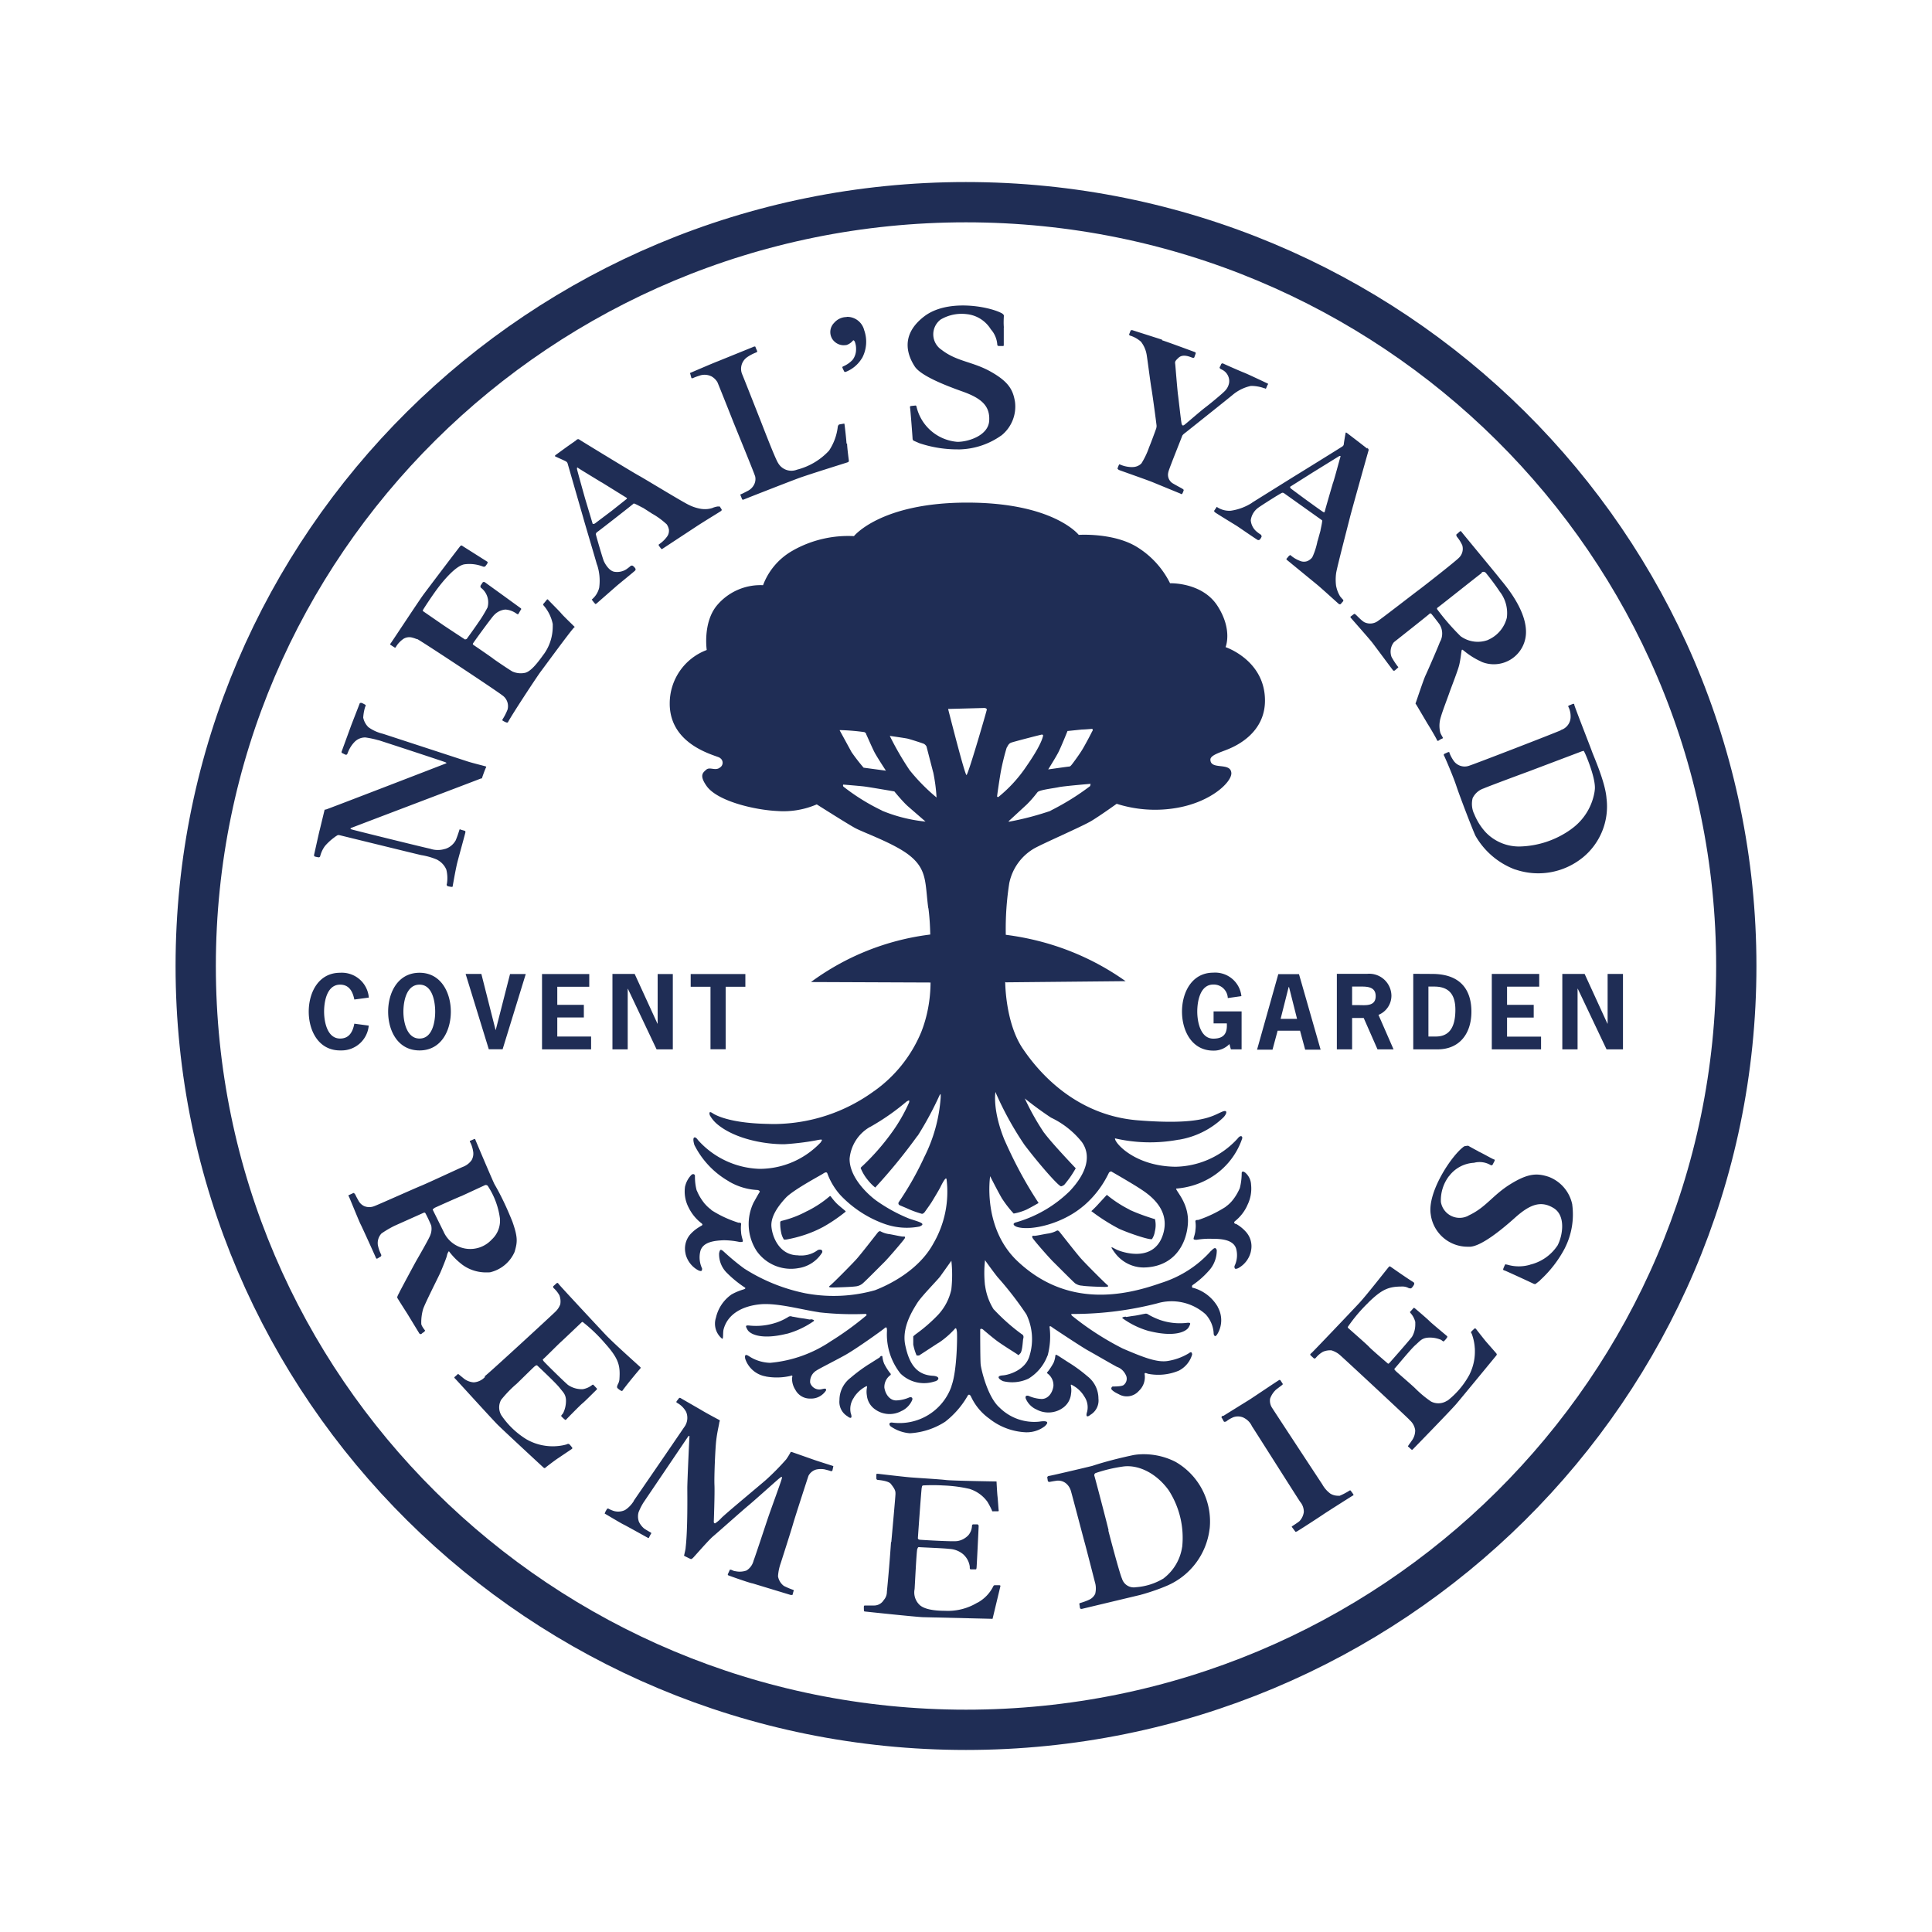
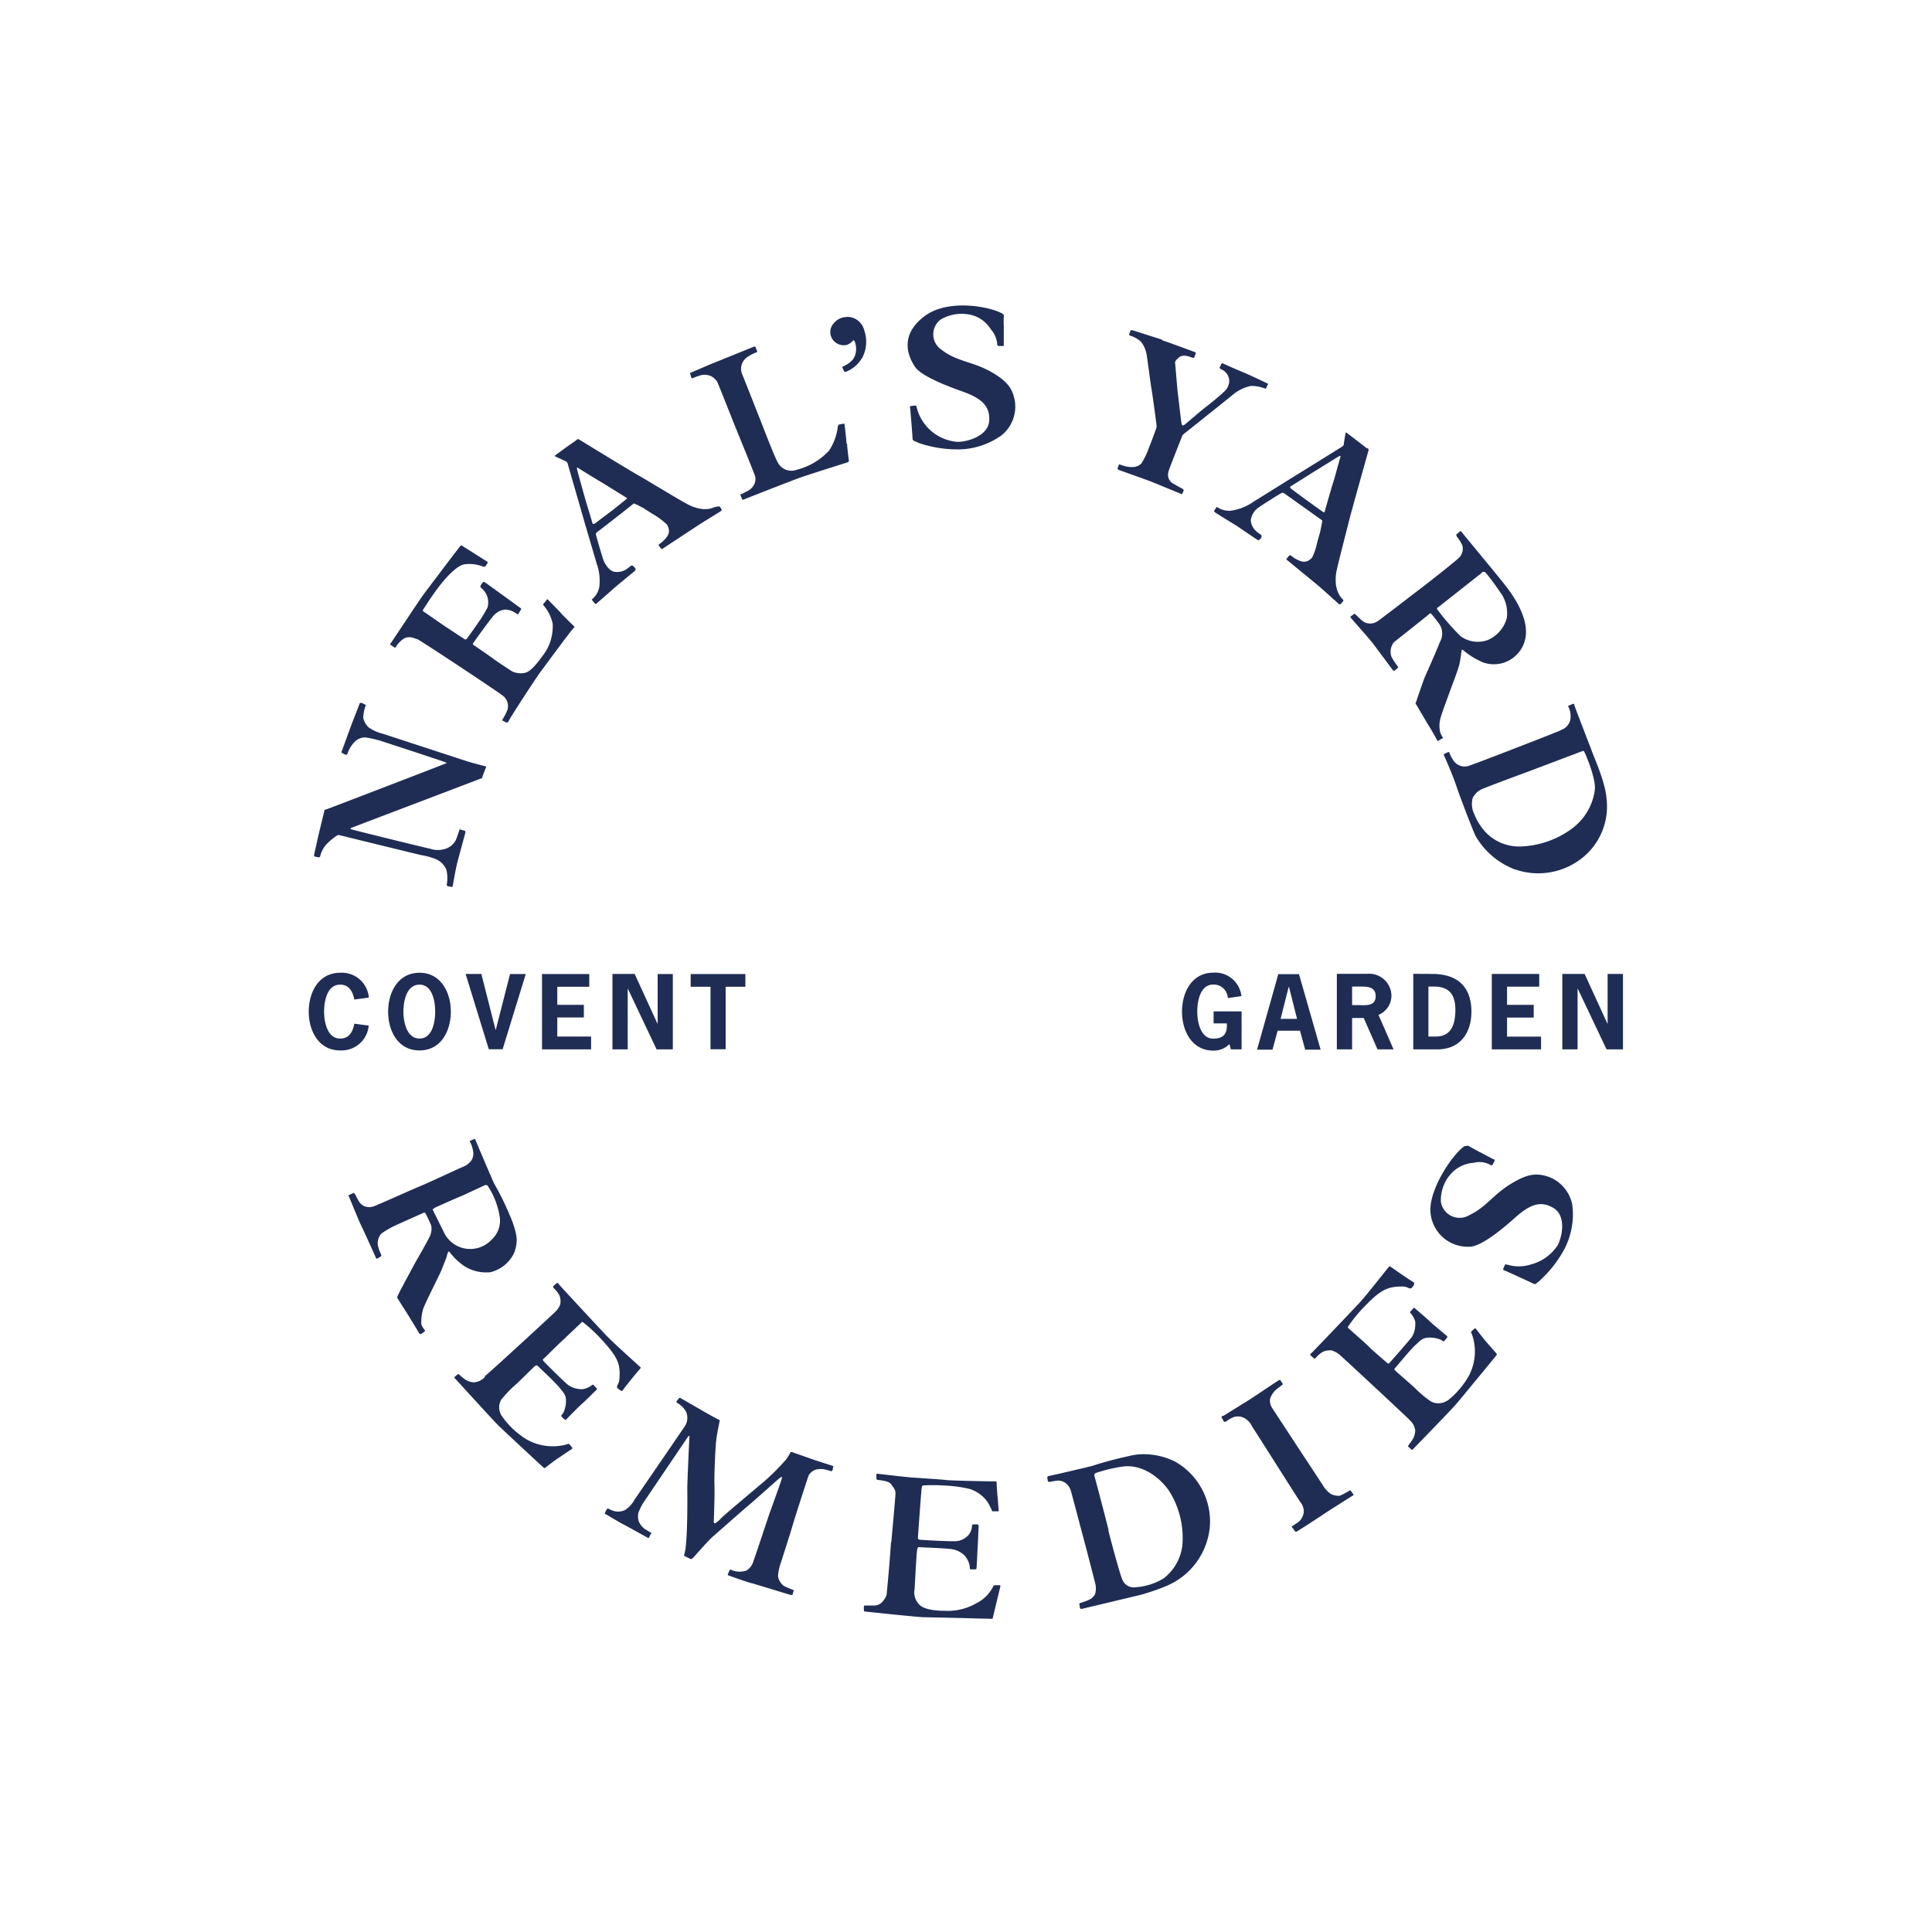
<svg xmlns="http://www.w3.org/2000/svg" width="200" height="200" viewBox="0 0 200 200" style="width:100%;height:100%;">
  <title>Neals Yard Remedies</title>
-   <path fill="#fff" d="M0 0h200v200H0z" />
-   <path fill="none" stroke="#1f2d55" stroke-width="4.17" stroke-miterlimit="3.86" d="M20.26 100c0-43.67 35.7-79.07 79.73-79.07s79.75 35.4 79.75 79.07-35.7 79.07-79.74 79.07-79.74-35.4-79.74-79.07z" />
-   <path fill="#1f2d55" d="M83.9 136.57c.15 0 .46.07.34.19a9.07 9.07 0 0 1-2.73 1.3l-.07.01c-2.71.67-3.82 0-4.05-.4s-.25-.49.18-.45a6.55 6.55 0 0 0 2.77-.3l-.05.02c.52-.17.97-.39 1.39-.66l-.03.02a.4.4 0 0 1 .36 0c.11 0 .63.12 1.04.17s.7.13.84.13zm32.64-.27c-.14 0-.46.07-.33.17.8.58 1.73 1.04 2.73 1.32l.06.01c2.71.67 3.83 0 4.05-.4s.25-.5-.17-.46a6.3 6.3 0 0 1-2.77-.29l.05.02c-.53-.19-.98-.4-1.4-.66l.03.02c-.05-.03-.11-.04-.17-.04s-.12.01-.18.03c-.1 0-.63.14-1.04.19s-.71.12-.84.12zm.36-11.08c.7.33 1.6.66 2.5.94l.16.04a2.67 2.67 0 0 1 0 1.24v-.02c-.04.32-.15.6-.3.84-.14.15-2.2-.52-3.4-1.05a20.06 20.06 0 0 1-2.93-1.87l.05.03s.4-.36.77-.78l.83-.9c.69.57 1.46 1.08 2.29 1.5l.07.03zm10-.3c-.83.53-1.77 1-2.77 1.34l-.1.03c-.16 0-.3 0-.28.18a3 3 0 0 1 0 .86v-.02c0 .34-.19.83-.19.9s0 .14.34.13a7.95 7.95 0 0 1 1.57-.1c.83 0 2.21.04 2.5 1.04a2.56 2.56 0 0 1-.18 1.79v-.02c0 .23 0 .4.39.23a2.64 2.64 0 0 0 1.31-1.72v-.02a2.23 2.23 0 0 0-.46-1.96c-.3-.35-.66-.65-1.07-.88h-.02c-.1 0-.28-.13-.1-.28.55-.44.99-1 1.28-1.64l.01-.03a3.82 3.82 0 0 0 .38-2.12v.02a1.72 1.72 0 0 0-.63-1.28c-.17-.12-.32-.14-.34.06 0 .55-.07 1.08-.2 1.58l.02-.05c-.23.53-.5.98-.84 1.38-.19.22-.4.41-.64.58h-.02zm-53.3.32c.81.53 1.75.98 2.74 1.3l.08.03c.18 0 .33 0 .3.18a3.47 3.47 0 0 0 0 .8c0 .33.18.82.18.9s0 .14-.34.12a8.03 8.03 0 0 0-1.66-.18c-.84.04-2.13.13-2.4 1.13a2.68 2.68 0 0 0 .18 1.79v-.02c0 .22 0 .38-.38.22a2.65 2.65 0 0 1-1.33-1.7v-.03a2.27 2.27 0 0 1 .46-1.97c.31-.35.68-.64 1.09-.87l.02-.02c.1-.04.27-.12.1-.27a4.6 4.6 0 0 1-1.33-1.6l-.01-.02a3.59 3.59 0 0 1-.38-2.23v.02c.11-.46.33-.86.64-1.18.13-.14.34-.13.38.06v.1c0 .51.06 1 .19 1.47v-.04c.21.53.5.98.83 1.39v-.01c.2.24.42.44.67.62l.02.01zm9.95.14c.85-.43 1.59-.91 2.26-1.48l-.02.02c.08-.07.15-.15.21-.07.2.28.42.54.65.77.27.25.77.65.83.71s.1.09 0 .15c-.7.56-1.47 1.09-2.3 1.55l-.08.04c-1.08.57-2.34 1-3.67 1.24l-.08.01c-.25 0-.22 0-.24-.07a2.1 2.1 0 0 1-.24-.63v-.01a4.48 4.48 0 0 1-.1-1.11c.05-.1.07-.1.24-.14.95-.24 1.79-.58 2.56-1l-.06.02zm7.53 15.09c.06-.06.26-.2.27 0 .03.27.1.52.2.75v-.01c.18.35.37.65.6.94l-.01-.02c.06.07.1.13.05.21a1.52 1.52 0 0 0-.64 1.31c.12.76.62 1.35 1.26 1.32.47-.02.9-.13 1.3-.3h-.02c.27-.08.4 0 .35.24-.21.5-.6.91-1.08 1.14h-.01a2.57 2.57 0 0 1-2.64-.07h.01a2 2 0 0 1-.98-1.51v-.01a2.24 2.24 0 0 1 0-.78v.02c0-.12.1-.3-.17-.14-.48.26-.87.64-1.16 1.08v.02a2.04 2.04 0 0 0-.33 1.68v-.02c.22.67-.18.44-.34.3a1.74 1.74 0 0 1-.84-1.68c0-.94.45-1.78 1.15-2.31a16.9 16.9 0 0 1 1.84-1.37l.07-.04 1.12-.71zm18.45-.12c-.07-.05-.27-.2-.28 0-.03.28-.1.53-.2.76v-.01c-.18.33-.37.62-.58.89l.01-.02c-.07.07-.12.14-.05.21a1.5 1.5 0 0 1 .62 1.31c-.11.77-.6 1.35-1.25 1.33a3.8 3.8 0 0 1-1.3-.31h.02c-.28-.08-.4 0-.34.25.2.5.59.9 1.07 1.13h.01a2.6 2.6 0 0 0 2.64-.06h-.01a2 2 0 0 0 .98-1.52v-.01a2.24 2.24 0 0 0 0-.77v.01c0-.12-.1-.3.17-.13.48.26.88.63 1.16 1.08v.01a1.97 1.97 0 0 1 .33 1.68v-.01c-.2.66.18.44.35.29a1.72 1.72 0 0 0 .83-1.68v.01c0-.94-.44-1.78-1.14-2.32-.57-.49-1.19-.95-1.84-1.36l-.07-.04-1.11-.72zm-18.63-12.8c.09-.07.16-.14.28-.07.26.14.57.24.9.28h.02c.45.08 1.24.26 1.39.25s.26 0 .17.18-1.74 2.1-2.15 2.5-2.11 2.13-2.28 2.23c-.2.14-.43.23-.69.25-.43.06-2.03.11-2.28.11s-.6 0-.33-.2 2.18-2.13 2.7-2.7 2.2-2.76 2.28-2.84zm18.74-.07c-.08-.09-.17-.14-.28-.06a2.8 2.8 0 0 1-.89.28h-.01c-.46.07-1.25.25-1.4.23s-.26 0-.18.2 1.74 2.09 2.16 2.5 2.11 2.12 2.27 2.23c.2.13.44.22.7.23.42.08 2.02.13 2.28.13s.59 0 .33-.21-2.18-2.13-2.7-2.71-2.2-2.75-2.28-2.83z" />
-   <path fill="#1f2d55" d="M104.06 101.66s0 4.26 1.85 6.94c2.26 3.33 6.16 6.9 11.83 7.37 6.66.54 7.76-.47 8.79-.89.62-.25.45.26.1.61a8.7 8.7 0 0 1-4.58 2.29H122a16.06 16.06 0 0 1-6.67-.16l.1.03c-.1.38 1.97 2.88 6.26 2.93a8.9 8.9 0 0 0 6.43-2.92c.28-.38.53-.27.47 0a7.55 7.55 0 0 1-3.68 4.28l-.04.02c-.9.47-1.96.79-3.09.88h-.03c0 .3 1.36 1.55 1.22 3.63s-1.36 4.35-4.3 4.53l-.26.01c-1.23 0-2.32-.6-3-1.52s-.23-.5.27-.29c.72.31 3.98 1.31 4.78-1.85.64-2.56-1.7-4.02-2.55-4.57s-2.8-1.67-2.8-1.67c-.12-.13-.31.08-.31.08a10.31 10.31 0 0 1-2.66 3.47h-.01c-2.15 1.83-5.38 2.58-6.82 2.16-.28-.08-.66-.36-.07-.5a13.04 13.04 0 0 0 5.5-3.22c1.79-1.9 2.24-3.68 1.26-5.07a9.04 9.04 0 0 0-3.15-2.51l-.06-.03a37.08 37.08 0 0 1-2.77-2.03l.07.06a25.8 25.8 0 0 0 2.03 3.6l-.06-.1c.75 1.05 3.3 3.72 3.3 3.72-.23.4-.45.75-.69 1.08l.02-.03c-.18.24-.44.58-.53.67-.1.07-.2.12-.32.15-.32-.07-2.32-2.36-3.79-4.3a33.37 33.37 0 0 1-2.91-5.25l-.09-.22s-.34 1.8.91 4.91c1.12 2.54 2.3 4.7 3.66 6.74l-.1-.16s-.7.41-1.26.69a5.8 5.8 0 0 1-1.29.4l-.03.01c-.42-.45-.81-.95-1.16-1.48l-.03-.04c-.42-.7-1.25-2.35-1.25-2.35s-.83 5.22 2.73 8.7c5.2 5 11.21 3.67 14.91 2.37 2.08-.65 3.85-1.8 5.21-3.33h.01c.24-.23.47-.49.6-.08 0 .85-.33 1.62-.87 2.18a9 9 0 0 1-1.63 1.43l-.03.02s-.14.28.14.28a4.27 4.27 0 0 1 2.49 1.95v.02a2.78 2.78 0 0 1-.1 2.9v-.02c-.22.34-.32-.08-.32-.08-.02-.79-.34-1.5-.83-2.04a5.26 5.26 0 0 0-5.04-1.13l.04-.01a35.12 35.12 0 0 1-8.42 1.1h-.02c-.58 0-.53 0-.4.18 1.55 1.26 3.3 2.4 5.16 3.35l.17.08c2.1.9 3.52 1.45 4.63 1.25a6 6 0 0 0 2.12-.78l-.02.02c.18-.15.35-.25.38.1a2.73 2.73 0 0 1-1.36 1.66l-.02.01a5.5 5.5 0 0 1-3.26.31h.04c-.28-.1-.35-.1-.31.12a1.95 1.95 0 0 1-.6 1.66 1.66 1.66 0 0 1-2.1.34c-.73-.34-.76-.55-.76-.55s0-.24.18-.24.87 0 1.08-.14a.83.83 0 0 0 .3-.92c-.17-.44-.5-.8-.94-.96h-.01c-.48-.25-2.28-1.3-3.02-1.71s-3.66-2.36-3.66-2.36-.38-.34-.31 0a7.69 7.69 0 0 1-.22 2.93v-.05a4.7 4.7 0 0 1-1.98 2.4l-.02.01a3.96 3.96 0 0 1-2.67.23h.03c-.5-.24-.63-.54 0-.58s2.37-.55 2.78-2.04a5.88 5.88 0 0 0-.36-4.34l.01.03a35.37 35.37 0 0 0-3.02-3.89l.03.03c-.35-.44-.76-1-1.17-1.57l-.1-.15a11.8 11.8 0 0 0 0 2.65v-.06c.12.94.44 1.79.91 2.53l-.01-.03c.88.94 1.84 1.8 2.87 2.55l.06.04c.2.11.16.34.12.47s-.07 1.27-.3 1.5-.13.22-.35.07-1.53-.96-2.09-1.38-1.43-1.17-1.43-1.17-.28-.18-.28.06 0 3.14.05 3.59.69 3.33 1.95 4.44a5.1 5.1 0 0 0 4.19 1.45h-.03c1.14-.16.75.27.54.47-.51.4-1.17.64-1.88.64h-.08a6.54 6.54 0 0 1-3.73-1.36h.01a5.78 5.78 0 0 1-1.94-2.27l-.02-.04c-.06-.16-.24-.37-.38-.07a9.13 9.13 0 0 1-2.26 2.61l-.02.02a7.52 7.52 0 0 1-3.67 1.21h-.02a4 4 0 0 1-1.96-.7l.01.01c-.2-.14-.27-.48.18-.41a5.7 5.7 0 0 0 6.09-3.77v-.04c.6-1.62.6-5.36.56-5.6s-.06-.52-.27-.24c-.49.53-1.03 1-1.64 1.4l-.03.01-1.98 1.29h-.25a5.33 5.33 0 0 1-.35-1.14v-.81s-.07 0 .28-.27c.86-.62 1.61-1.28 2.3-2a5.59 5.59 0 0 0 1.35-2.56l.01-.04a13.67 13.67 0 0 0 0-3.04v.06l-1.14 1.6c-.31.42-1.96 2.07-2.41 2.8s-1.6 2.5-1.22 4.32 1.08 3.08 2.85 3.18c.84.05.64.5.18.59a3.48 3.48 0 0 1-3.53-.83 6.51 6.51 0 0 1-1.39-4.41v.01c0-.4-.07-.45-.27-.27s-2.94 2.15-4.12 2.8-2.65 1.38-2.9 1.56a1.33 1.33 0 0 0-.66 1.28 1 1 0 0 0 1.19.66c.34-.08.49-.11.45.13-.33.5-.89.84-1.53.84h-.14a1.7 1.7 0 0 1-1.5-.9 2.16 2.16 0 0 1-.35-1.2v-.05c.06-.17.06-.3-.15-.2a6.29 6.29 0 0 1-2.58.06h.04a2.72 2.72 0 0 1-2.16-1.85v-.01c-.11-.6.31-.28.38-.25.62.42 1.38.67 2.2.7a13.3 13.3 0 0 0 6.35-2.28l-.04.03a32.02 32.02 0 0 0 3.71-2.7l-.04.04s.05-.18-.18-.15a31.37 31.37 0 0 1-4.82-.18l.15.01c-1.75-.24-4.36-1-6.15-.83s-3.38.97-3.8 2.62c-.08.35 0 1.04-.15.94a2 2 0 0 1-.64-2.16v.01a4 4 0 0 1 1.65-2.45h.01c.35-.2.77-.37 1.2-.5l.05-.02s.25-.08.08-.18c-.68-.45-1.28-.94-1.82-1.48a2.7 2.7 0 0 1-.84-1.96v-.09c.1-.52.21-.37.39-.27.69.64 1.42 1.26 2.2 1.83l.06.04a18.62 18.62 0 0 0 6.33 2.54l.12.02a15.77 15.77 0 0 0 7.12-.37l-.1.03c1.57-.6 4.58-2.12 6.06-4.84a10.63 10.63 0 0 0 1.36-6.72v.05c-.04-.18-.22 0-.61.79-.14.3-.8 1.38-.92 1.58s-.73 1.05-.73 1.05-.16.2-.3.17c-.52-.15-.94-.3-1.35-.48l.07.03c-.3-.14-1-.43-1-.43a.22.22 0 0 1-.11-.31 32.08 32.08 0 0 0 2.53-4.42l.09-.2a16.12 16.12 0 0 0 1.73-6.26v-.05c0-.3 0-.36-.13-.12a34.86 34.86 0 0 1-2.31 4.26l.08-.15a57.48 57.48 0 0 1-4.45 5.45l.03-.04a4.5 4.5 0 0 1-.71-.71l-.01-.01c-.28-.33-.52-.7-.7-1.1l-.02-.03c0-.13-.2-.11.14-.39a23.89 23.89 0 0 0 2.91-3.3l.05-.07c.68-.92 1.29-1.96 1.79-3.06l.05-.11c.08-.3 0-.26-.25-.12a23.98 23.98 0 0 1-3.72 2.6l-.12.06a4.22 4.22 0 0 0-2.06 3.27v.02c0 1.95 1.94 3.7 2.74 4.29 1.04.74 2.22 1.4 3.48 1.9l.12.04c1.08.34 1.55.48.9.76a6.85 6.85 0 0 1-3.5-.23l.05.02a11.72 11.72 0 0 1-4.74-3.04 6.98 6.98 0 0 1-1.35-2.24l-.02-.05c-.08-.12-.25-.06-.43.07s-3.09 1.67-3.86 2.5-1.58 1.93-1.48 3 .83 2.93 2.73 2.95c.1.02.23.02.35.02.64 0 1.23-.2 1.71-.56.29-.12.54-.03.46.25a3.5 3.5 0 0 1-2.35 1.6h-.02a4.34 4.34 0 0 1-4.42-1.77 5.12 5.12 0 0 1-.27-5.08l-.01.03c.73-1.32.62-1.05.62-1.05s0-.16-.24-.2a6.41 6.41 0 0 1-3-.91l.03.01a8.93 8.93 0 0 1-3.53-3.69l-.03-.05c-.31-1 .11-.93.35-.55a8.92 8.92 0 0 0 6.4 3c2.48-.01 4.71-1.05 6.3-2.72.2-.31.25-.35-.21-.28-1.03.21-2.27.37-3.53.45h-.08c-2.08 0-5-.57-6.78-2a3.35 3.35 0 0 1-.87-1.02v-.02c-.08-.32.03-.35.3-.17s1.68 1 5.48 1.1l.75.02c3.93 0 7.56-1.27 10.51-3.43l-.05.04a14.08 14.08 0 0 0 4.85-6l.04-.09c.61-1.53.97-3.3.98-5.17l-12.38-.05a26.24 26.24 0 0 1 12.21-4.9l.14-.02c-.02-.96-.08-1.89-.2-2.8v.12c-.35-2.63-.08-4.04-1.98-5.53-1.59-1.25-4.77-2.35-5.65-2.84s-3.92-2.42-3.92-2.42a8.7 8.7 0 0 1-4.03.69h.03c-2.41-.1-6.35-1.03-7.43-2.63-.74-1.07-.36-1.35 0-1.66s.94.16 1.4-.21a.58.58 0 0 0 0-1v-.01c-.3-.24-5.12-1.2-5.19-5.52v-.12a5.9 5.9 0 0 1 3.8-5.51l.03-.02s-.42-2.82 1.05-4.6a5.88 5.88 0 0 1 4.8-2.1h-.02a6.87 6.87 0 0 1 3.14-3.62l.03-.02a11.67 11.67 0 0 1 6.26-1.44h-.02s2.76-3.47 11.72-3.47 11.55 3.34 11.55 3.34 3.63-.25 6.07 1.28a9.18 9.18 0 0 1 3.36 3.68l.02.05s3.33-.13 4.92 2.35.83 4.26.83 4.26 4.08 1.35 4.08 5.53c0 3.34-2.96 4.67-3.73 5s-1.92.63-1.92 1.11c0 1.14 2.13.21 2.17 1.42 0 .93-2.07 2.94-5.58 3.57a13.12 13.12 0 0 1-6.38-.44l.1.02s-1.67 1.2-2.61 1.77-4.96 2.31-5.94 2.86a5.4 5.4 0 0 0-2.56 3.5l-.01.03a30.35 30.35 0 0 0-.37 5.45v-.04c4.7.6 8.9 2.3 12.47 4.85l-.08-.05-12.35.12z" />
  <path fill="#fff" d="M107.97 76.18s-.07.78-1.67 3.08a14.38 14.38 0 0 1-2.93 3.23l-.03.02s-.12 0-.12-.08.25-1.82.4-2.64c.19-.95.39-1.74.63-2.52l-.04.16c.11-.21.2-.45.46-.55s3.12-.84 3.2-.84.13.13.13.13zm-15.36 5.78s.83 1.02 1.37 1.5l1.83 1.59a15.9 15.9 0 0 1-4.58-1.16l.1.03a21.34 21.34 0 0 1-4.07-2.53l.04.03c-.07-.15 0-.2 0-.2s1.6.13 2.12.19 3.17.52 3.17.52zm-5.66-6.38c.91.02 1.77.1 2.62.22l-.12-.02c.24.1.2.21.25.3s.57 1.3.83 1.8 1.18 1.9 1.18 1.9l-2.31-.31c-.43-.5-.85-1.04-1.24-1.6l-.04-.07-1.2-2.2zm11.2-2.18s1.73 6.84 1.9 6.83 2.07-6.57 2.1-6.75-.25-.19-.25-.19l-3.75.1zm-1.2 9.16c-.05-.95-.18-1.83-.36-2.7l.02.12-.7-2.71a.73.73 0 0 0-.25-.26c-.14-.07-1.45-.49-1.72-.55s-1.83-.28-1.83-.28a30.34 30.34 0 0 0 2.11 3.63l-.07-.1a19.64 19.64 0 0 0 2.77 2.82l.03.03zm13.6-6.89 1.45-.15c.29 0 1.05-.07 1.05-.07s.16.06 0 .28c-.23.47-.77 1.47-1 1.85-.31.52-1.03 1.49-1.1 1.57s-.16.2-.25.2-2.19.3-2.19.3.74-1.18 1.03-1.73.97-2.25.97-2.25zm2.37 5.47s-2.77.23-3.33.35-2.03.28-2.2.53c-.36.47-.73.9-1.13 1.29l-1.8 1.66s-.1.09 0 .09c1.64-.3 3.06-.7 4.44-1.17l-.21.06c1.6-.8 2.96-1.66 4.23-2.63l-.07.05.05-.24z" />
  <path fill="#1f2d55" d="M33.09 85.94c-.08.3-.56 2.5-.58 2.56v.04c0 .04.02.08.05.11s.38.1.43.1c.07 0 .13-.04.15-.1.1-.4.27-.76.5-1.07l-.01.01c.31-.36.65-.67 1.03-.94l.02-.02c.09-.06.19-.13.29-.18h.15s8.27 2.03 8.48 2.07c.63.1 1.19.27 1.71.5l-.04-.01c.43.23.76.59.94 1.03v.01a3.65 3.65 0 0 1 .05 1.46v-.02a.18.18 0 0 0 .14.26c.1.02.22.05.35.06h.01c.06 0 .09 0 .1-.06s.31-1.8.49-2.5.83-3.03.83-3.1 0-.1-.04-.13-.43-.12-.47-.15-.1 0-.1 0c-.14.46-.27.82-.42 1.18l.03-.07c-.24.43-.63.76-1.1.9h-.02a2.45 2.45 0 0 1-1.5-.01h.01c-.52-.1-8.02-1.95-8.17-2.01s-.15-.1-.05-.15 13.15-5 13.33-5.08.2 0 .23-.12.35-1 .4-1.05 0-.09 0-.11-1.48-.38-1.92-.53l-8.75-2.86a4.24 4.24 0 0 1-1.5-.68l.01.01a1.94 1.94 0 0 1-.55-1v-.02c.03-.41.1-.79.22-1.15v.04c.05-.13.04-.18 0-.2a3.3 3.3 0 0 0-.39-.2h-.02c-.07 0-.16 0-.18.07s-.83 2.13-.91 2.36l-.95 2.6c-.03.06 0 .1 0 .14l.4.2h.02c.1 0 .13 0 .2-.17.16-.44.4-.83.7-1.14.28-.3.68-.48 1.12-.48h.01c.5.07.95.17 1.39.3l-.07-.03c.25.07 6.78 2.21 6.97 2.3s.09.1 0 .14-12.3 4.75-12.37 4.75-.14 0-.15.08l-.5 2.07zm10.06-19.81c.68.36 8.23 5.36 8.82 5.83a1.36 1.36 0 0 1 .57 1.5c-.16.4-.34.74-.55 1.06l.02-.02v.08c.1.07.24.14.38.2h.02c.03.02.05.02.08.02l.08-.01c.4-.78 3.05-4.8 3.4-5.26s3.06-4.17 3.44-4.55c.14-.13.08-.07 0-.16s-1.1-1.06-1.31-1.32-1.32-1.35-1.36-1.42a.08.08 0 0 0-.13 0s-.32.4-.36.43 0 .14 0 .14c.48.54.82 1.21.97 1.95v.24c0 1.08-.34 2.08-.93 2.89l.01-.02c-.73 1.03-1.41 1.85-1.99 1.95a2.12 2.12 0 0 1-1.25-.14l.02.01c-.22-.1-1.96-1.28-2.03-1.35s-1.8-1.26-1.97-1.37-.13-.13-.12-.19 1.99-2.78 2.19-2.95c.3-.32.71-.53 1.17-.57.45.03.84.2 1.16.43.16.12.2 0 .2 0s.2-.36.25-.42 0-.13 0-.13l-1.9-1.38-1.87-1.35H50l-.22.32a.23.23 0 0 0 0 .27 1.9 1.9 0 0 1 .67 2.1v-.02c-.32.6-.64 1.12-.99 1.6l.03-.04c-.15.24-1.18 1.67-1.18 1.67l-.17.05s-2.06-1.35-2.3-1.52l-2-1.38c-.07-.05-.09-.07-.05-.16s.95-1.5 1.6-2.35 1.89-2.3 2.75-2.38a3.84 3.84 0 0 1 1.93.27l-.03-.02h.16c.1-.1.17-.21.25-.33v-.02s.07-.11 0-.16l-2.56-1.62c-.03-.03-.07-.06-.12-.06s-.09.03-.12.06c-.18.2-3.33 4.37-3.8 5s-3.34 5-3.43 5.1a.08.08 0 0 0 0 .12l.43.28.05.01.05-.01c.2-.37.49-.67.82-.9a1.15 1.15 0 0 1 .85-.14c.2.05.4.11.57.2l-.02-.01zM59.66 45.57l-.97.68-1.21.88s-.06.09 0 .12 1 .45 1.08.5c.1.05.17.13.2.23l1.61 5.59c.17.63 1.28 4.33 1.43 4.9v-.04a5.26 5.26 0 0 1 .23 2.39v.01c-.11.47-.37.89-.73 1.2-.08.04 0 .06 0 .1l.01.01c.09.12.18.24.28.34.01.07.11.04.16 0l2-1.75c.14-.14 1.93-1.58 2-1.67a.18.18 0 0 0 0-.24.83.83 0 0 0-.25-.25c-.06-.05-.2 0-.2 0a4.4 4.4 0 0 1-.49.38 1.77 1.77 0 0 1-1.26.23c-.55-.14-.93-.85-1.04-1.09s-.83-2.71-.83-2.8a.34.34 0 0 1 .12-.2c.1-.05 3.7-2.86 3.79-2.96s1.89 1.03.29 0l1.56 1 .04.03c.55.3 1.06.68 1.52 1.1v-.01c.12.17.21.37.25.6v-.01.1c0 .23-.07.43-.19.6-.24.33-.53.6-.87.83v.1l.24.32s.06.1.18 0L72 54.56c.81-.54 2.57-1.6 2.65-1.67a.15.15 0 0 0 .06-.14l-.2-.32H74.29c-.18.03-.36.08-.51.14h.02a2.49 2.49 0 0 1-1.11.12h-.03c-.47-.07-.92-.21-1.3-.4-.53-.22-4.68-2.76-5.24-3.06s-6.05-3.65-6.14-3.72c-.1-.07-.18-.07-.34.05zm2.62 4.36 2.58 1.6c.02.01.04.03.04.06s-.02.05-.04.07l-1.51 1.2-1.79 1.35c-.06 0-.19.07-.21 0l-.79-2.63c-.1-.36-.83-2.95-.83-3.04s0-.2.1-.11 2.2 1.35 2.43 1.5zM87.69 45.9c0 .4.17 1.68.18 1.75s0 .16-.1.2-4.07 1.27-5.15 1.67-5.48 2.12-5.6 2.18-.19 0-.19 0l-.16-.4a.1.1 0 0 1 0-.13c.07 0 .53-.25.77-.37.26-.14.47-.35.61-.61a1.25 1.25 0 0 0 .13-.85c-.07-.3-2.1-5.23-2.33-5.82s-1.43-3.6-1.58-3.95c-.16-.27-.39-.49-.66-.63h-.01a1.59 1.59 0 0 0-1.17-.06h.01c-.3.09-.54.18-.77.29l.04-.02h-.12c-.02 0-.12-.4-.13-.43s-.05-.1 0-.12 2.39-1.03 2.85-1.2l3.7-1.5c.03-.02.07-.03.1-.03s.08.01.1.04c0 .07.15.37.17.43v.03a.1.1 0 0 1-.06.1c-.4.15-.73.33-1.04.55l.02-.01a1.46 1.46 0 0 0-.45 1.78c.34.83 1.6 4.04 1.8 4.54s1.6 4.17 1.9 4.6a1.58 1.58 0 0 0 1.93.7h-.01a6.82 6.82 0 0 0 3.37-2v-.01c.46-.7.77-1.51.88-2.39v-.03c.05-.22.12-.25.21-.27l.4-.07c.1-.02.08 0 .1.12s.19 1.58.2 1.95zm-.04-13.1h.05c.84 0 1.54.57 1.75 1.34v.01a3.58 3.58 0 0 1-.23 2.96v-.02a3.4 3.4 0 0 1-1.68 1.41H87.42a3.84 3.84 0 0 1-.21-.43l-.01-.03s0-.08.06-.1c.4-.17.73-.4 1.01-.7.22-.3.35-.67.35-1.07v-.09a2 2 0 0 0-.14-.73v.01c-.08-.15-.15-.16-.2-.08-.18.2-.4.36-.67.44l-.26.02c-.48 0-.9-.24-1.16-.6a1.35 1.35 0 0 1 .16-1.72c.32-.37.78-.6 1.3-.6zM103.91 33.9v1.8c0 .07 0 .12-.09.12h-.4c-.1 0-.18-.05-.18-.13a2.66 2.66 0 0 0-.67-1.6 3.34 3.34 0 0 0-2.4-1.56h-.02a4.27 4.27 0 0 0-2.76.54l.01-.01a1.92 1.92 0 0 0 .07 3.15c1.58 1.23 3.22 1.21 5.1 2.27s2.3 1.91 2.5 3.11a3.83 3.83 0 0 1-1.42 3.5h-.01a7.8 7.8 0 0 1-4.25 1.43h-.26c-1.44 0-2.81-.24-4.1-.69l.1.03c-1.05-.45-.54-.25-.54-.25a.22.22 0 0 1-.12-.2c0-.13-.23-3.09-.26-3.2s0-.15.08-.18l.48-.05c.1 0 .1.11.13.21a4.72 4.72 0 0 0 4.21 3.55h.01c1.12 0 3.18-.65 3.28-2.17s-.76-2.33-2.76-3.04-4.35-1.67-4.95-2.6-1.67-3.12.95-5.15c2.35-1.84 6.55-1.1 7.97-.4.18.08.31.2.31.3s-.05.7 0 1.21zM120.31 35.23c.4.11 3.25 1.17 3.34 1.2s.15.08.13.15l-.13.37c-.02.08-.08.12-.24.07s-.93-.42-1.39 0-.38.44-.35.78.2 2.5.28 3.1.32 2.85.38 3 .12.18.25.1 1.67-1.43 2.2-1.83 1.67-1.35 1.98-1.66c.25-.24.42-.54.48-.9l.01-.15c0-.53-.32-1-.77-1.2l-.01-.01c-.2-.08-.24-.18-.2-.26.06-.08.1-.18.14-.29a.17.17 0 0 1 .23-.06c.15.08 1.74.78 2.13.93s2.22 1.02 2.39 1.1.12.08.07.16-.11.25-.16.36-.08 0-.2 0c-.4-.15-.87-.24-1.36-.24h-.02c-.68.15-1.27.44-1.78.84-.47.4-4.77 3.82-4.92 3.94s-.37.26-.42.42-1.23 3.08-1.4 3.63c-.03.11-.06.24-.06.37 0 .36.18.67.45.86.33.2.9.5 1 .56s.2.12.17.2c-.04.12-.08.23-.14.33-.05.07-.08.07-.19 0l-2.92-1.2c-.68-.27-3.34-1.2-3.45-1.25a.47.47 0 0 1-.15-.14s.08-.24.13-.34 0-.12.17-.07c.32.14.69.23 1.08.25h.17c.36 0 .7-.14.93-.38.3-.48.57-1.03.77-1.6l.02-.06c.15-.34.67-1.75.7-1.85.05-.1.07-.23.08-.36v-.01c0-.1-.43-3.3-.53-3.85s-.4-2.92-.5-3.53a3.02 3.02 0 0 0-.59-1.34 3.13 3.13 0 0 0-1.09-.62H117c-.12-.05-.12-.11-.1-.17l.12-.3c0-.07.08-.12.2-.1l3.07.98zM141.55 46.45l-.94-.73-1.19-.91s-.1-.07-.12 0-.19 1.07-.19 1.17c-.01.11-.08.2-.17.25-.14.1-4.4 2.74-4.96 3.08l-4.36 2.72h.02c-.65.42-1.4.72-2.23.84a2.28 2.28 0 0 1-1.38-.35c-.1-.1-.07-.03-.1 0l-.24.35c-.03.04.03.1.08.16s2.1 1.31 2.26 1.41c.16.1 2.05 1.41 2.16 1.45.02.02.05.02.09.02a.2.2 0 0 0 .14-.06.95.95 0 0 0 .18-.3c.02-.07-.08-.2-.06-.2h-.02c-.17-.11-.33-.23-.47-.35a1.71 1.71 0 0 1-.57-1.14v-.01c.07-.52.35-.98.76-1.28.2-.16 2.39-1.56 2.5-1.56h.02c.07 0 .13.02.18.06l3.92 2.79c.1.07-.47 2.14.05.3l-.5 1.8-.02.04c-.12.6-.3 1.18-.54 1.68-.12.17-.3.31-.5.4a1.03 1.03 0 0 1-.73 0l-.02-.01a3.16 3.16 0 0 1-1.01-.6c-.07-.06-.36.32-.11 0l-.25.32a.1.1 0 0 0 0 .18l3.16 2.59c.74.63 2.15 1.93 2.23 1.98a.2.2 0 0 0 .16 0l.26-.3c.05-.1 0-.14 0-.15a4.76 4.76 0 0 1-.33-.38l.01.01a3.2 3.2 0 0 1-.4-1.04v.03a4.94 4.94 0 0 1 0-1.4c.08-.56 1.28-5.16 1.43-5.77s1.87-6.75 1.91-6.87c.04-.11.02-.2-.14-.32zm-3.58 3.6c-.08.27-.83 2.84-.83 2.9a.08.08 0 0 1-.12.07c-.06 0-1.42-1-1.58-1.11s-1.74-1.28-1.8-1.33-.13-.16-.06-.21l2.33-1.47 2.7-1.67c.08-.05.2-.05.15.07s-.67 2.48-.79 2.75zm12.82 5.42c-.05-.08-.07-.11 0-.16l.34-.3a.1.1 0 0 1 .13 0c0 .03 3.68 4.46 3.99 4.87s2.76 3.09 2.72 5.59a3.33 3.33 0 0 1-4.63 3.03h.02a7.85 7.85 0 0 1-1.75-1.08l.01.01c-.24-.19-.29-.27-.33 0s-.1.84-.23 1.4-.83 2.33-1.02 2.88-.72 1.92-.88 2.5a2.95 2.95 0 0 0-.07 1.6v-.02c0 .1.2.43.24.51a.1.1 0 0 1-.05.17c-.07 0-.27.14-.36.2a.1.1 0 0 1-.07.02.1.1 0 0 1-.1-.08c0-.07-.72-1.3-.96-1.67l-1.18-2c-.06-.07-.1-.07-.04-.22s.79-2.36 1-2.8 1.32-2.99 1.48-3.44a1.77 1.77 0 0 0-.06-1.89c-.55-.73-.78-1-.78-1s-.12-.17-.23-.05-3.28 2.62-3.68 2.94a1.57 1.57 0 0 0-.25 1.52c.2.37.42.7.65 1l-.02-.03c.08.09.1.11 0 .18l-.29.26s-.12.05-.17 0-1.76-2.36-2.15-2.87c-.28-.37-2.17-2.5-2.23-2.58s-.06-.12 0-.15l.3-.23c.1-.07.14 0 .23.07s.68.72.96.8a1.36 1.36 0 0 0 1.26-.13c.52-.35 3.74-2.85 4.28-3.25s3.82-2.97 4.17-3.34a1.3 1.3 0 0 0 .33-1.3v.01a3.78 3.78 0 0 0-.58-.91zm2.57 3.87c-.2.13-4.38 3.46-4.5 3.53s-.12.17-.07.22a24.15 24.15 0 0 0 2.41 2.77 3.03 3.03 0 0 0 2.86.38h-.02a3.4 3.4 0 0 0 1.95-2.3v-.02a3.62 3.62 0 0 0-.7-2.63v.01c-.5-.76-1-1.41-1.51-2.04l.02.04a.28.28 0 0 0-.44 0zm8.23 16.23c.58-.19 1-.73 1-1.37v-.05c0-.32-.07-.63-.19-.9-.05-.07-.09-.18 0-.21l.37-.15c.13-.05.2-.05.2.07s1.64 4.3 1.8 4.75c.14.45 1.44 3.27 1.54 5v-.03a6.82 6.82 0 0 1-2.5 6.12l.01-.01a7.3 7.3 0 0 1-6.92 1.23l-.06-.01a7.94 7.94 0 0 1-4.1-3.49c-.32-.68-1.63-4.1-1.98-5.16s-1.2-3.01-1.26-3.11c-.06-.1-.06-.18.06-.23l.33-.15c.07-.03.16-.02.16.05v.03c.12.31.28.6.47.86a1.39 1.39 0 0 0 1.53.47c.69-.22 8.86-3.38 9.52-3.68zm2.23 2.18-5.63 2.13c-.8.29-4.24 1.57-4.58 1.73-.52.17-.94.54-1.17 1.03v.01a2.47 2.47 0 0 0 .14 1.56v-.02c.3.77.72 1.43 1.24 1.99.87.9 2.1 1.45 3.44 1.45h.01a9.5 9.5 0 0 0 5.4-1.81l-.02.01a5.93 5.93 0 0 0 2.43-3.95v-.04c.2-1.07-.87-3.6-1.02-3.9s-.12-.22-.25-.16zM36.76 123.62l.02.04c.1.23.23.45.33.63.13.25.34.45.6.57a1.37 1.37 0 0 0 1.03 0c.35-.12 4.16-1.83 4.83-2.1s4-1.83 4.33-1.96c.38-.14.7-.39.92-.7a1.36 1.36 0 0 0 .14-1v-.02c-.06-.3-.15-.57-.27-.81-.08-.1-.06-.18 0-.18l.39-.17c.07-.04.1-.02.14.09s1.72 4.08 2 4.65l-.07-.14c.7 1.2 1.3 2.46 1.9 3.96.58 1.65.51 2.13.22 3.11l-.01.03a3.68 3.68 0 0 1-2.5 2.08h.03c-.16.02-.31.02-.47.02-.96 0-1.84-.32-2.53-.85l-.02-.02c-.48-.37-.9-.8-1.28-1.3-.08-.1-.25.53-.13.05l-.12.48c-.07.24-.47 1.24-.66 1.67s-1.6 3.2-1.78 3.77l.01-.04a5 5 0 0 0-.2 1.55c0 .2.3.59.38.68s-.39.4-.12.16l-.27.24s-.14 0-.19-.07l-1.23-2.02c-.14-.22-1-1.56-1.05-1.67s.15-.42.26-.66c.12-.24 1.5-2.82 1.73-3.22s1.3-2.25 1.42-2.6a1.77 1.77 0 0 0 .11-.95l-.03-.1c-.18-.43-.38-.85-.56-1.19-.06-.1-.07-.1-.17-.1l-3.04 1.36c-.49.24-.96.52-1.36.8a1.45 1.45 0 0 0-.38 1.14v.03c.07.36.19.7.34 1 .04.1.02.18-.05.22l-.31.19c-.07.03-.13.06-.18-.07s-1.42-3.16-1.58-3.46c-.16-.3-1.18-2.84-1.22-2.89s-.07-.1 0-.13l.45-.21c.08-.04.15.03.15.1zm8.21 1.45c-.13.08-.2.1-.16.19l1.1 2.22a3.02 3.02 0 0 0 5 .83 2.64 2.64 0 0 0 .84-2.2 8 8 0 0 0-1.22-3.29l.02.03a.28.28 0 0 0-.33-.17l-2.42 1.12c-.22.07-2.75 1.2-2.88 1.27zM50.18 142.57c-.29.3-.69.5-1.14.53a1.85 1.85 0 0 1-1.08-.44l-.44-.36c-.08-.06-.1-.08-.14-.04l-.3.27c-.04 0-.07.1 0 .15s3.8 4.17 4.43 4.8 4.62 4.32 4.74 4.43.18.06.24 0 1.03-.8 1.29-.96l1.38-.93c.1-.06.1-.13.08-.15a2.78 2.78 0 0 0-.26-.32.2.2 0 0 0-.28-.04c-.42.13-.91.2-1.42.21h-.04c-1 0-1.94-.26-2.75-.73l.03.02a8.55 8.55 0 0 1-2.6-2.47l-.02-.03a1.6 1.6 0 0 1 0-1.64v.01c.47-.58.97-1.1 1.5-1.56l.02-.01c.3-.28 1.8-1.77 1.92-1.86s.21-.16.3-.07 1.89 1.77 2.28 2.27.63.67.67 1.27v.1c0 .48-.12.93-.32 1.32v-.02c-.1.14-.2.22-.17.28.1.12.22.23.34.33.1.07.11.09.19 0s1.46-1.5 1.67-1.66 1.3-1.26 1.4-1.35.13-.15.07-.2l-.32-.34c-.05-.06-.09-.05-.16 0-.28.22-.61.37-.98.43H60.24c-.55 0-1.06-.17-1.48-.47h.01c-.37-.3-2.4-2.3-2.5-2.44s-.1-.17 0-.24 1.56-1.54 1.8-1.75 2.08-1.97 2.14-2.02a.1.1 0 0 1 .16 0c.86.68 1.62 1.42 2.3 2.22l.02.02c1.39 1.57 1.53 2.27 1.43 3.68-.02.2-.1.4-.2.57 0 .1-.13.22.06.37.1.09.2.16.31.22h.01c.11.05.14 0 .2-.1.71-.95 1.73-2.14 1.78-2.2s.06-.08 0-.15-2.74-2.45-3.58-3.34-4.76-5.1-4.85-5.24-.15-.16-.23-.1l-.3.27c-.1.07-.06.16 0 .24.24.21.44.47.6.76v.01a1.77 1.77 0 0 1 .08.9c-.11.3-.28.55-.5.76-.15.17-6.9 6.39-7.3 6.67zM65.6 155.4c-.23.36-.52.67-.87.9l-.01.01a1.64 1.64 0 0 1-1.26.08h.01a2.5 2.5 0 0 1-.49-.22H63h-.13c-.02 0-.22.35-.23.4s-.08.1 0 .14 1.66.99 1.9 1.1 2.44 1.34 2.5 1.37.12.05.14 0a3.89 3.89 0 0 1 .24-.45.1.1 0 0 0-.03-.07s-.53-.3-.7-.42c-.24-.2-.44-.46-.57-.75v-.02a1.62 1.62 0 0 1 0-.97v.01c.15-.37.31-.68.5-.98l-.02.03 4.6-6.8c.09-.14.19-.18.17 0s-.22 4.63-.22 5.27.05 4.26-.17 6.15c0 .18-.12.63-.13.7s-.07.15 0 .19.59.3.66.32.14-.05.21-.1 1.62-1.85 2.1-2.25 3-2.65 3.63-3.17 3.07-2.72 3.2-2.81.36-.35.28 0-1.12 3.16-1.42 4.05-1.32 3.99-1.5 4.45c-.11.44-.38.8-.74 1.02a2.09 2.09 0 0 1-1.14.07h.02c-.2 0-.4-.14-.45-.14s-.13-.05-.15 0l-.2.44c-.02.08 0 .1.05.13s2.31.83 2.5.83l3.95 1.2h.18c.02 0 .09-.34.12-.39s.04-.1-.05-.14c-.37-.13-.69-.27-1-.43l.04.02a1.59 1.59 0 0 1-.6-.99c.03-.49.13-.94.28-1.36l-.01.03c.06-.19 1.07-3.33 1.28-4.07s1.46-4.58 1.6-5c.17-.33.47-.57.83-.66a2.22 2.22 0 0 1 .9 0h-.02c.26.06.47.12.67.19l-.03-.01c.04 0 .12-.05.13-.06l.09-.42c.02-.04 0-.05-.05-.07s-1.83-.58-2-.65l-2.22-.78c-.08 0-.11-.05-.14 0-.16.3-.32.55-.49.79l.02-.03c-.67.76-1.35 1.45-2.07 2.1l-.02.02c-.83.72-4.25 3.55-4.63 3.96-.16.18-.35.34-.55.48-.15.15-.22-.06-.22-.06s.11-3 .07-3.84.08-3.74.18-4.6.24-1.4.31-1.8c0-.17.14-.28 0-.35s-1.36-.72-1.88-1.04l-2.1-1.21s-.08-.08-.18 0l-.26.33v.12c.43.22.77.55 1 .97a1.6 1.6 0 0 1-.21 1.59l-2 2.93-3.2 4.66zm26.64 4.22a172.89 172.89 0 0 1-.43 5.16c0 .33-.12.63-.32.85a1.17 1.17 0 0 1-1.06.57h-.83c-.11 0-.16 0-.17.1s0 .24 0 .32 0 .19.08.2 5.26.56 6.03.59l7.21.17.8-3.33c.03-.13 0-.13-.11-.15h-.38c-.11 0-.17 0-.22.08a3.89 3.89 0 0 1-1.65 1.73h-.02a5.88 5.88 0 0 1-3.35.84h.02c-1.18 0-2.28-.17-2.73-.7a1.77 1.77 0 0 1-.43-1.55c.04-.62.2-4 .28-4.16s.08-.2.21-.18 2.61.11 3.07.18c.56.02 1.06.22 1.46.55.37.33.62.77.69 1.28v.01c0 .23 0 .28.15.28h.45c.1 0 .08-.08.1-.15s.22-4.24.22-4.34a.17.17 0 0 0-.2-.17h-.34c-.12 0-.15.08-.15.17-.02.37-.16.7-.38.96-.3.31-.69.53-1.13.6h-.01c-.45.08-3.76-.12-3.89-.14s-.19-.08-.19-.16.36-5.15.4-5.24 0-.2.16-.22a17.94 17.94 0 0 1 1.98 0h-.05c1.04.03 2.03.16 2.98.39l-.1-.02a3.6 3.6 0 0 1 1.86 1.37v.01c.14.23.28.5.41.78l.02.05c.04.14.1.1.18.1h.42c.07 0 .12 0 .1-.13s-.08-1.1-.12-1.43-.1-1.53-.1-1.53-4.61-.07-5.24-.15-3.06-.22-3.75-.28-3.16-.35-3.26-.36-.19 0-.19.05v.42c0 .08.05.15.15.16s1.09.09 1.34.4c.47.59.49.76.49 1.04s-.4 4.6-.43 5zM118.15 165.08l-6.15 1.47c-.16.03-.2-.08-.2-.08l-.05-.34s-.06-.14.05-.18c.38-.11.7-.23 1-.37l-.05.02c.28-.12.5-.35.63-.62v-.01a2.34 2.34 0 0 0 0-1.07v.02c-.07-.28-.98-3.83-1.1-4.25s-1.35-5.12-1.43-5.36a1.6 1.6 0 0 0-.52-.77 1.3 1.3 0 0 0-1-.25h.02c-.38.05-.7.12-.7.12-.15 0-.18-.1-.18-.1l-.06-.38a.2.2 0 0 1 .16-.14c.13 0 3.65-.83 4.5-1.04 1.2-.4 2.73-.8 4.3-1.13l.28-.04a7.23 7.23 0 0 1 4.08.77l-.04-.02a7.12 7.12 0 0 1 3.53 6.95v-.04a7.36 7.36 0 0 1-4.43 5.92l-.05.02c-.7.3-1.56.6-2.46.86l-.16.04zm-3.42-6.66c.14.56 1.18 4.51 1.42 5a1.27 1.27 0 0 0 1.42.89 6.41 6.41 0 0 0 2.93-.94l-.03.01a5 5 0 0 0 1.9-3.21l.01-.03a9.07 9.07 0 0 0-1.4-5.87l.03.04c-1.3-1.82-3.16-2.7-4.72-2.5-1.08.15-2.05.39-2.98.72l.1-.03a.23.23 0 0 0-.12.28c.03.05 1.35 5.08 1.47 5.64zM126.57 146.56c-.06.04-.17.13-.1.21s.18.33.23.39.16 0 .22 0c.2-.16.42-.3.65-.4l.03-.02a1.42 1.42 0 0 1 1.1 0c.4.19.72.5.9.9.15.21 4.83 7.61 5 7.84.23.27.37.63.37 1.02v.03a1.7 1.7 0 0 1-.44.93c-.1.1-.7.49-.76.53s-.06.08 0 .13l.32.43c0 .05.08 0 .13 0s2.45-1.56 2.75-1.77 3-1.92 3.06-1.95.1-.06.08-.11-.27-.39-.3-.42c-.02-.02-.03-.02-.05-.02l-.05.02c-.3.19-.63.37-.98.52l-.04.02h-.16c-.3 0-.58-.08-.81-.22a2.99 2.99 0 0 1-.82-.93l-.01-.02c-.32-.48-4.9-7.45-5.17-7.88a1.35 1.35 0 0 1-.24-1c.13-.37.35-.69.62-.94l.63-.48c.04-.03.08-.08.05-.13l-.24-.37-.07-.02c-.03 0-.04 0-.06.02-.05 0-2.75 1.83-3.09 2.04s-2.6 1.61-2.67 1.66zm19.3.4c.34.27.57.66.63 1.1 0 .42-.14.8-.37 1.1-.14.22-.28.38-.33.47s-.09.1 0 .14l.29.27c.05.04.1.06.16 0s3.94-4.04 4.51-4.71 4.03-4.88 4.13-5 .04-.18 0-.24l-1.05-1.2c-.22-.26-.97-1.22-1.03-1.3s-.14-.09-.16-.07l-.3.28c-.06.08-.11.14 0 .26.15.4.27.88.31 1.38v.02c.02.14.02.3.02.46 0 .84-.2 1.64-.55 2.35l.02-.03a8.58 8.58 0 0 1-2.3 2.75h-.03a1.66 1.66 0 0 1-1.67.1c-.62-.42-1.16-.88-1.66-1.38-.3-.3-1.9-1.67-2-1.78s-.2-.19-.1-.28 1.66-2 2.12-2.4.64-.7 1.24-.77a2.94 2.94 0 0 1 1.45.23l-.02-.01c.14.1.23.2.28.15.12-.1.23-.23.32-.36.06-.1.07-.12 0-.19s-1.6-1.33-1.8-1.54-1.36-1.2-1.46-1.28-.15-.13-.2-.06l-.31.34c-.07.05-.05.08 0 .16.24.26.41.58.5.93v.26c0 .48-.13.93-.36 1.31v-.01c-.3.4-2.15 2.5-2.29 2.65s-.16.12-.25.04-1.66-1.42-1.88-1.67-2.12-1.9-2.17-1.96-.05-.1 0-.16c.64-.92 1.32-1.72 2.08-2.45v-.01c1.5-1.47 2.18-1.67 3.6-1.67.22.01.42.07.6.17.1 0 .22.1.36-.1.08-.09.15-.2.2-.32v-.01c0-.11 0-.13-.1-.2-1-.63-2.28-1.55-2.35-1.59s-.08-.06-.16 0-2.27 2.89-3.1 3.78-4.8 5.06-4.93 5.16-.16.16-.08.24l.29.27c.08.09.16.05.23 0 .2-.25.45-.47.73-.63l.01-.01a1.89 1.89 0 0 1 .9-.15c.31.1.6.25.83.45.18.13 6.9 6.38 7.24 6.74zM153.05 119.2c.45.2 1.52.82 1.6.82s.1.09.07.15l-.18.35a.16.16 0 0 1-.21.1 2.26 2.26 0 0 0-1.74-.25h.02a3.46 3.46 0 0 0-2.61 1.39h-.01a4.14 4.14 0 0 0-.83 2.66 1.96 1.96 0 0 0 2.86 1.42H152c1.82-.83 2.5-2.11 4.36-3.26s2.78-1.14 3.95-.76a3.9 3.9 0 0 1 2.45 2.87v.03a7.7 7.7 0 0 1-.75 4.45l.03-.05a12.1 12.1 0 0 1-2.6 3.4v.02c-.88.7-.48.35-.48.35a.21.21 0 0 1-.21 0c-.13-.07-2.9-1.35-3-1.37s-.16-.06-.14-.15c.06-.18.13-.32.2-.47v.02c.04-.08.14 0 .23 0a4.17 4.17 0 0 0 2.37 0h-.03a4.71 4.71 0 0 0 2.82-1.94l.02-.02c.53-.97.92-3.1-.39-3.9s-2.44-.4-4 1-3.48 2.9-4.61 3h-.3a3.85 3.85 0 0 1-3.8-3.26v-.02c-.43-2.3 2.14-6.17 3.42-7.09.17-.11.57-.04.4-.12s.63.37 1.08.6zM127 105.94c.05.88-.17 1.58-1.4 1.58-1.35 0-1.66-1.79-1.66-2.8s.27-2.8 1.66-2.8h.05c.78 0 1.42.62 1.45 1.4l1.41-.2a2.73 2.73 0 0 0-2.91-2.43c-2.24 0-3.24 2.07-3.24 4.03s1 4.04 3.25 4.04h.05c.63 0 1.2-.26 1.61-.68l.15.55h1.11v-3.93h-2.9v1.24h1.38zm7.27-.47h-1.7l.83-3.29h.04l.83 3.29zm.2-4.63h-2.14l-2.2 7.82h1.6l.53-1.96h2.32l.53 1.96h1.6zm5.5 3.22v-1.93h.6c.77 0 1.84-.09 1.84.99s-1.06.93-1.75.93h-.69zm-1.58-3.25v7.82h1.58v-3.25h1.2l1.43 3.25h1.66l-1.56-3.57a2.15 2.15 0 0 0 1.34-1.97 2.3 2.3 0 0 0-2.51-2.28zm9.48 6.5v-5.18h.6c1.48 0 2.19.77 2.19 2.4 0 1.99-.76 2.77-2.02 2.77h-.77zm-1.57-6.5v7.82h2.5c2.35 0 3.52-1.7 3.52-3.9s-1.07-3.91-4.07-3.91zM159.34 100.82h-4.91v7.81h5.1v-1.32h-3.52v-1.97h2.76v-1.32h-2.76v-1.88h3.33v-1.32zm2.39 0v7.81h1.58v-6.28h.02l2.98 6.28h1.7v-7.81h-1.59v5.15h-.02l-2.36-5.15h-2.31zM36.68 105.97c-.16.84-.53 1.54-1.47 1.54-1.36 0-1.66-1.79-1.66-2.79s.27-2.79 1.66-2.79c.95 0 1.31.74 1.47 1.54l1.5-.2a2.8 2.8 0 0 0-2.97-2.57c-2.25 0-3.25 2.06-3.25 4.02s1 4.02 3.25 4.02h.16a2.82 2.82 0 0 0 2.8-2.56v-.01l-1.49-.2zm6.75-4.04c1.35 0 1.62 1.79 1.62 2.8s-.27 2.78-1.62 2.78-1.67-1.78-1.67-2.78.28-2.8 1.67-2.8zm0-1.23c-2.25 0-3.25 2.06-3.25 4.03s1 4.01 3.25 4.01 3.24-2.06 3.24-4.01-1-4.03-3.24-4.03zM54.43 100.83H52.8l-1.48 5.79h-.02l-1.47-5.8H48.2l2.4 7.8h1.43l2.4-7.8zm6.57 0h-4.89v7.8h5.08v-1.33h-3.5v-1.97h2.75v-1.31h-2.75v-1.87H61v-1.33zm2.4 0v7.8h1.58v-6.27H65l2.97 6.27h1.68v-7.8h-1.57v5.14h-.02l-2.36-5.15h-2.3zm13.76 0H71.5v1.32h2.05v6.47h1.57v-6.47h2.04v-1.32z" />
</svg>